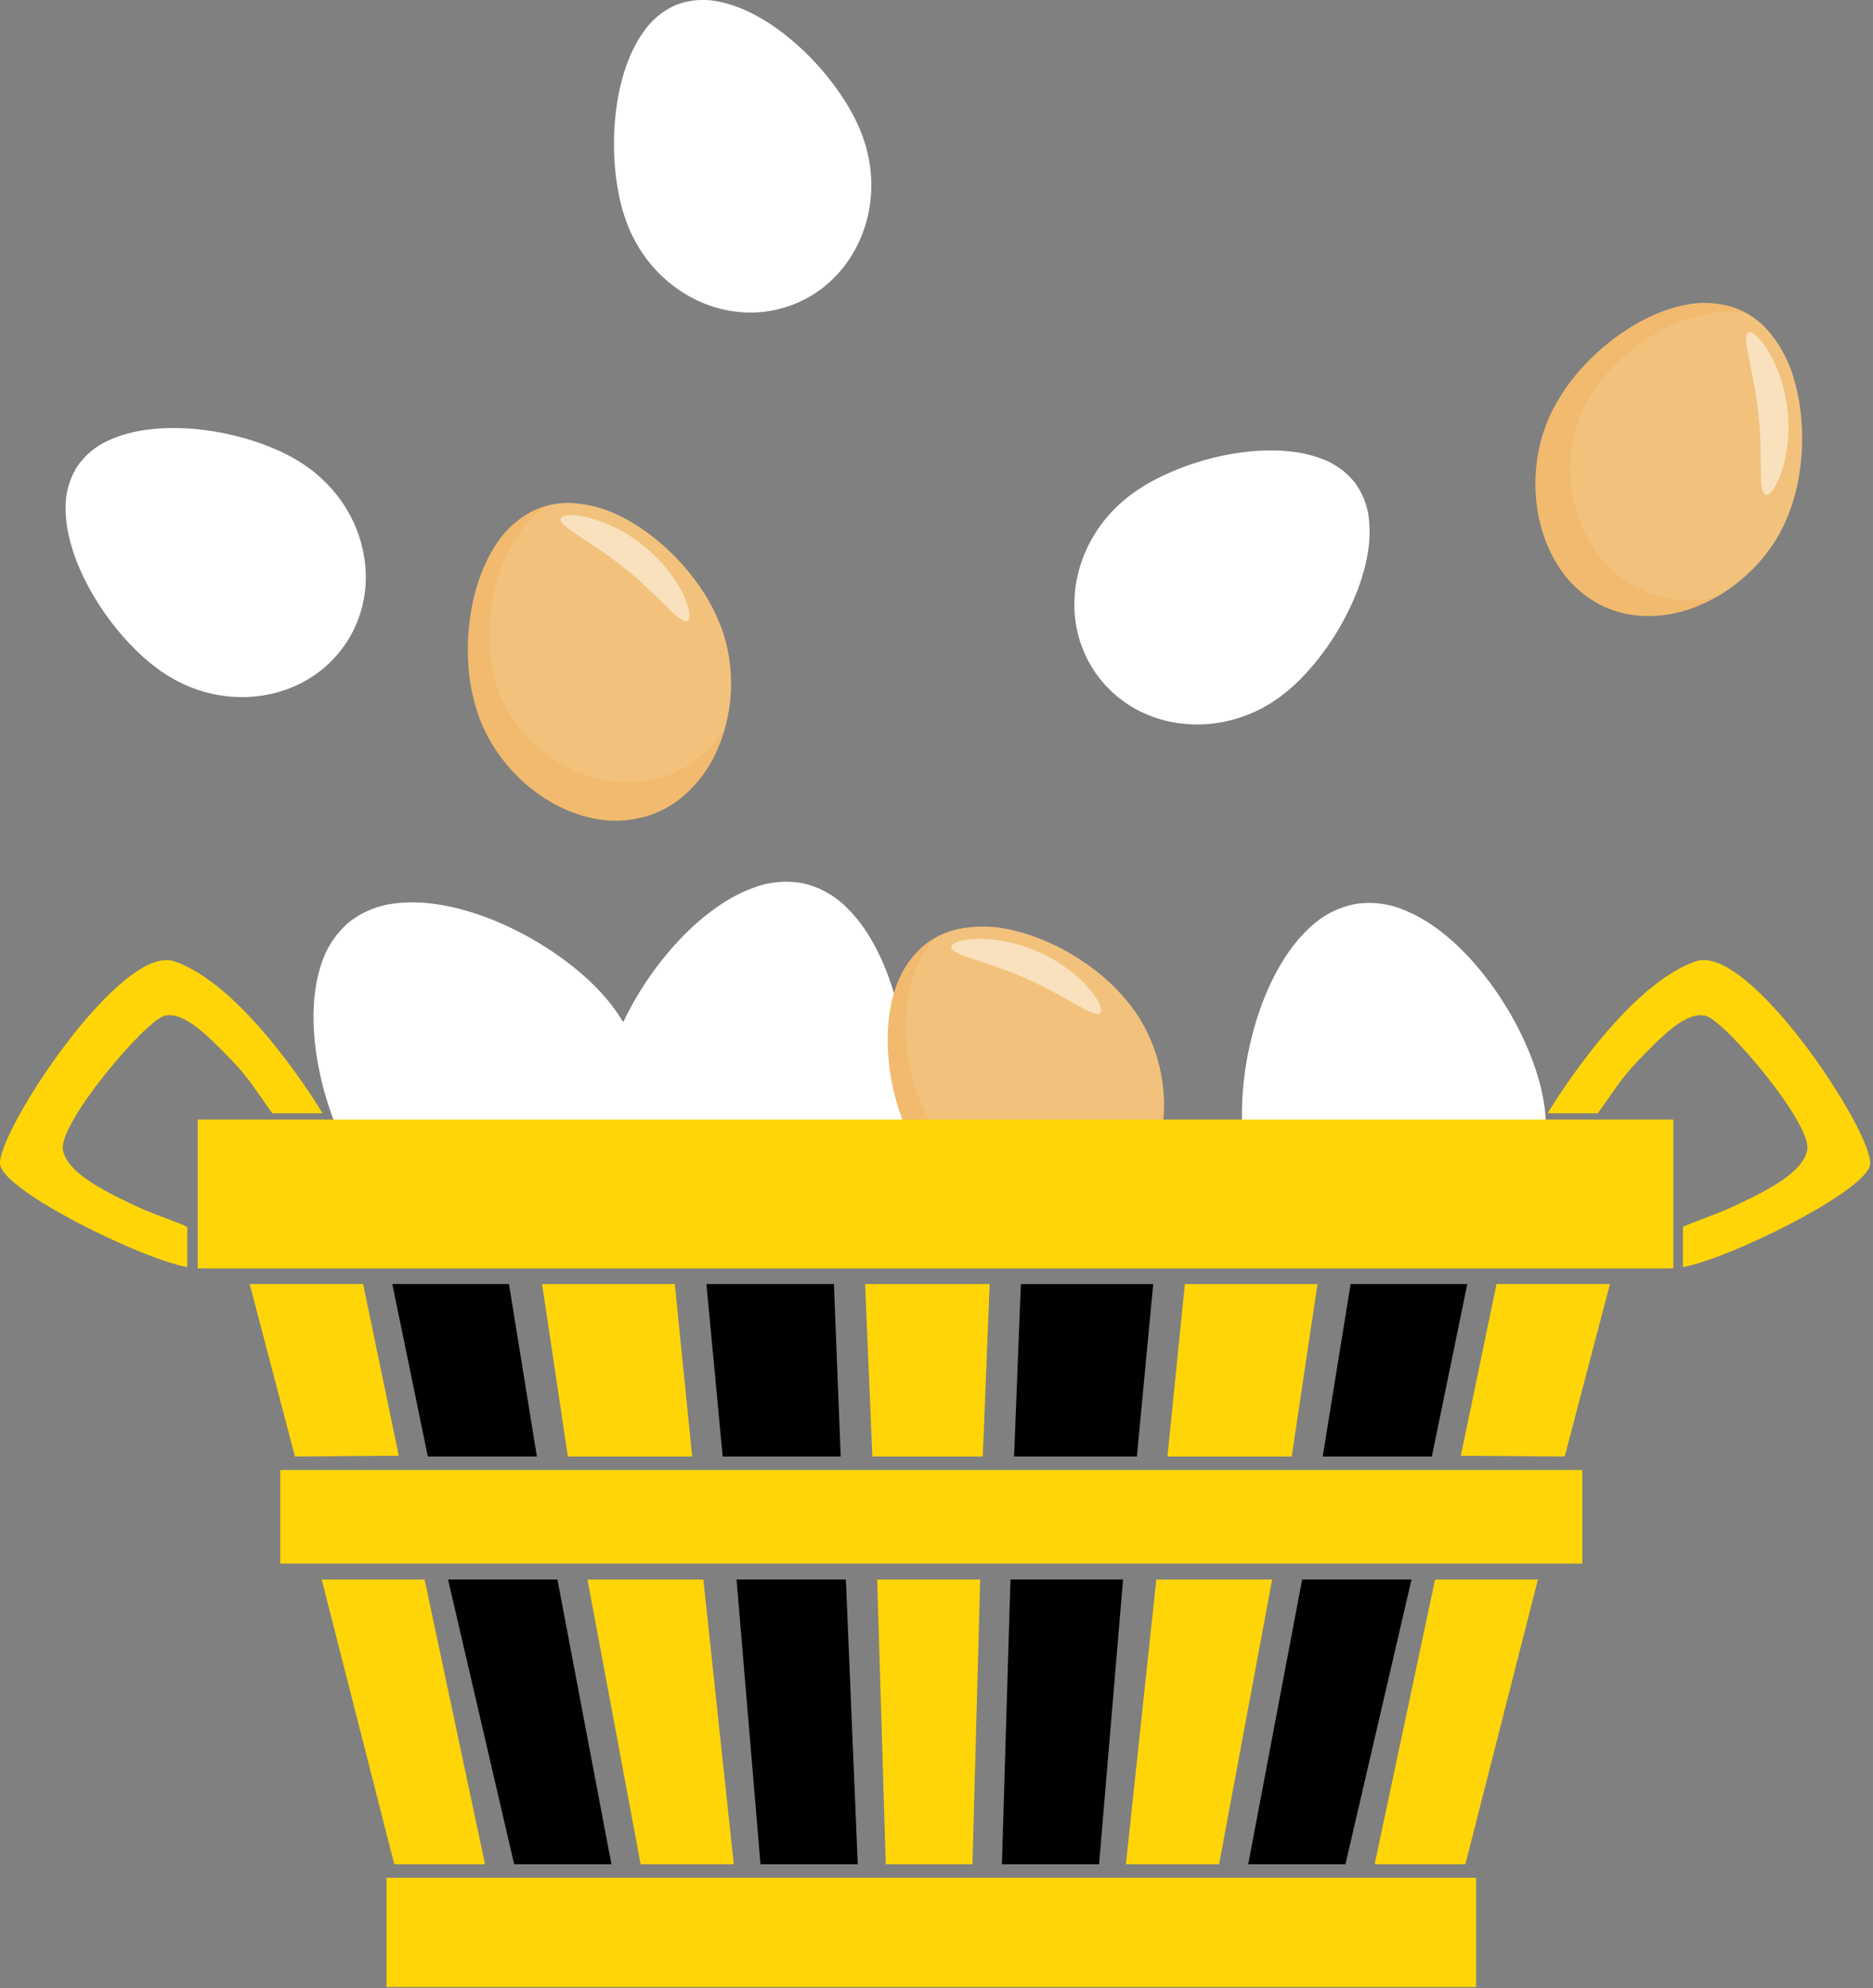
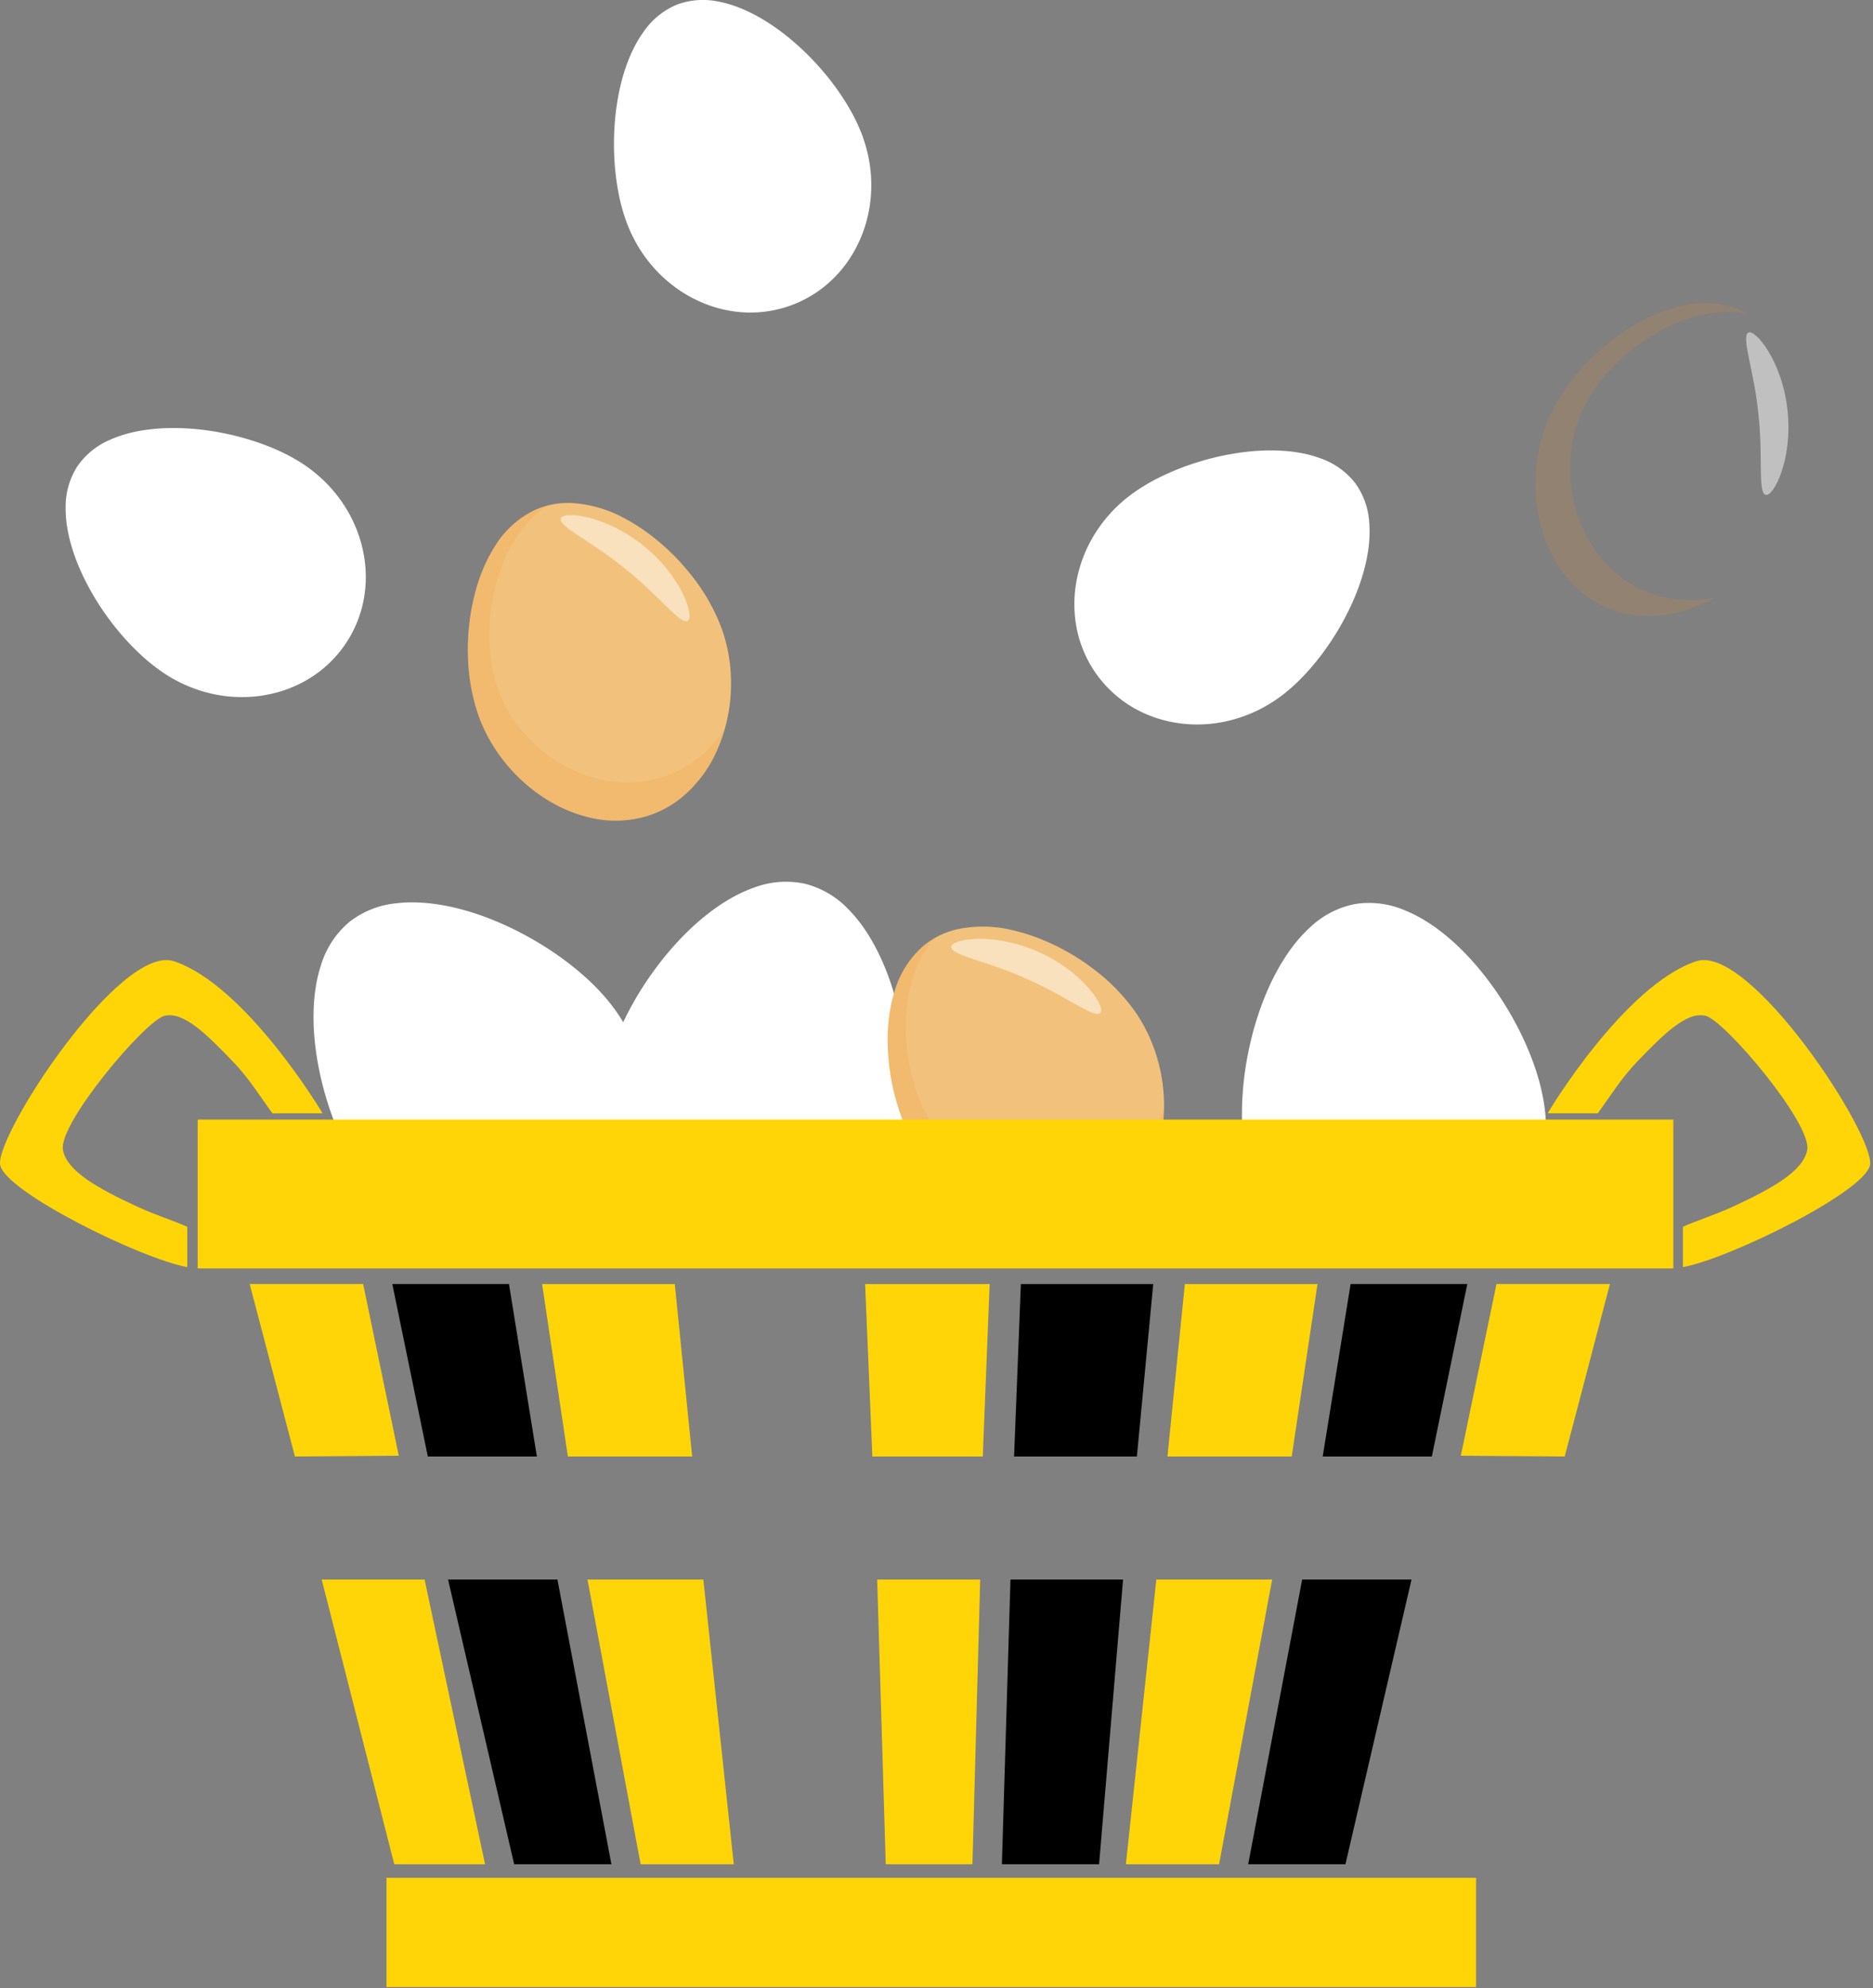
<svg xmlns="http://www.w3.org/2000/svg" width="625" height="663" viewBox="0 0 625 663">
  <rect x="0" y="0" width="625" height="663" fill="#808080" stroke="none" />
  <defs>
    <clipPath id="b">
      <rect width="625" height="663" />
    </clipPath>
  </defs>
  <g id="a" clip-path="url(#b)">
    <g transform="translate(-401 -3347)">
      <g transform="translate(-0.266 -0.312)">
        <g transform="translate(759.77 3497.533)">
          <path d="M-110.422-130.846a60.109,60.109,0,0,0,6.772-6.012q1.495-1.53,2.946-3.2a85.7,85.7,0,0,0,5.359-6.849q.773-1.1,1.519-2.223,1.231-1.86,2.377-3.793a87.535,87.535,0,0,0,5.416-10.707q.946-2.252,1.737-4.519.373-1.072.706-2.144a61.806,61.806,0,0,0,1.624-6.316,50.288,50.288,0,0,0,.76-5.124q.132-1.4.17-2.769a36.9,36.9,0,0,0-.079-3.814c-.01-.13-.021-.261-.032-.391a24.937,24.937,0,0,0-4.7-13.1,25.059,25.059,0,0,0-11.517-8.209,38.85,38.85,0,0,0-6.13-1.71,49.79,49.79,0,0,0-5.313-.736,63.346,63.346,0,0,0-8.419-.139q-2.251.107-4.537.355c-2.011.218-4.035.516-6.055.886-1.869.342-3.736.745-5.586,1.207q-2.018.5-4.006,1.1a88.511,88.511,0,0,0-10.59,3.9q-1.252.557-2.464,1.147-.6.289-1.181.585a62.09,62.09,0,0,0-9.216,5.669q-.216.163-.43.327-1.688,1.3-3.226,2.716-.256.236-.507.474a47.289,47.289,0,0,0-7.573,9.217,46.207,46.207,0,0,0-2.46,4.443,45.5,45.5,0,0,0-2.271,5.623,43.965,43.965,0,0,0-2.11,10.753,41.947,41.947,0,0,0,.107,6.952q.1.974.238,1.942a39.409,39.409,0,0,0,7.532,18.055,39.454,39.454,0,0,0,2.994,3.521,39.51,39.51,0,0,0,11.666,8.4,41.089,41.089,0,0,0,4.788,1.909q1.755.577,3.563,1a44.374,44.374,0,0,0,16.115.717,46.153,46.153,0,0,0,5.082-.991,47.178,47.178,0,0,0,11.332-4.514q1.358-.755,2.682-1.61.557-.359,1.108-.735.915-.626,1.81-1.3" transform="translate(179.534 212.671)" fill="#fff" />
        </g>
        <g transform="translate(505.885 3648.256)">
          <path d="M-157.486-53A72.49,72.49,0,0,0-165.02-60.9q-1.908-1.736-3.982-3.414a103.3,103.3,0,0,0-8.485-6.167q-1.354-.885-2.744-1.736-2.3-1.4-4.674-2.7A105.792,105.792,0,0,0-198.044-81q-2.755-1.045-5.523-1.9-1.308-.4-2.615-.76a74.691,74.691,0,0,0-7.684-1.691,60.825,60.825,0,0,0-6.211-.7q-1.692-.1-3.346-.089a44.619,44.619,0,0,0-4.6.256l-.47.055a30.112,30.112,0,0,0-15.594,6.214,30.207,30.207,0,0,0-9.415,14.22,46.756,46.756,0,0,0-1.8,7.456,59.9,59.9,0,0,0-.664,6.431,76.305,76.305,0,0,0,.187,10.148q.223,2.707.619,5.451c.347,2.414.792,4.839,1.323,7.257.491,2.237,1.055,4.468,1.691,6.678q.692,2.41,1.492,4.779A106.529,106.529,0,0,0-245.505-4.6q.724,1.486,1.487,2.92.374.705.755,1.4a74.837,74.837,0,0,0,7.224,10.863q.206.253.413.5,1.639,1.978,3.41,3.771.295.3.593.591a57.05,57.05,0,0,0,11.434,8.735,55.692,55.692,0,0,0,5.462,2.777,54.942,54.942,0,0,0,6.876,2.5,53.083,53.083,0,0,0,13.056,2.088,50.636,50.636,0,0,0,8.379-.421q1.17-.157,2.332-.369a47.575,47.575,0,0,0,21.455-9.833,47.583,47.583,0,0,0,4.12-3.755,47.625,47.625,0,0,0,9.639-14.406,49.6,49.6,0,0,0,2.1-5.847q.621-2.139,1.055-4.334a53.421,53.421,0,0,0,.186-19.443,55.558,55.558,0,0,0-1.409-6.08,56.814,56.814,0,0,0-5.92-13.461q-.969-1.6-2.055-3.163-.457-.657-.934-1.3-.793-1.075-1.643-2.125" transform="translate(256.056 86.137)" fill="#fff" />
        </g>
        <g transform="translate(602.127 3641.352)">
          <path d="M-159.752-136.342a72.458,72.458,0,0,0,1.594-10.8q.194-2.572.24-5.238a103.18,103.18,0,0,0-.362-10.479q-.136-1.612-.321-3.23-.306-2.673-.745-5.346a105.554,105.554,0,0,0-3.3-14.088q-.872-2.814-1.9-5.521-.487-1.28-1.01-2.527a74.585,74.585,0,0,0-3.4-7.093,60.77,60.77,0,0,0-3.272-5.323q-.963-1.395-1.99-2.69a44.6,44.6,0,0,0-3.031-3.462c-.11-.113-.221-.225-.333-.336a30.106,30.106,0,0,0-14.5-8.456,30.236,30.236,0,0,0-17.008,1.339,46.826,46.826,0,0,0-6.989,3.17,60.03,60.03,0,0,0-5.479,3.437,76.29,76.29,0,0,0-7.885,6.395q-2,1.843-3.916,3.843c-1.69,1.759-3.328,3.6-4.908,5.51q-2.193,2.646-4.224,5.443-1.474,2.029-2.849,4.118a106.52,106.52,0,0,0-6.758,11.808q-.726,1.485-1.387,2.969c-.217.486-.431.972-.637,1.456a74.79,74.79,0,0,0-4.118,12.377q-.073.317-.143.636-.55,2.509-.874,5.008-.054.415-.1.831a57.005,57.005,0,0,0,.152,14.383,55.771,55.771,0,0,0,1.173,6.011,54.921,54.921,0,0,0,2.264,6.954,53.015,53.015,0,0,0,6.391,11.568,50.581,50.581,0,0,0,5.491,6.34q.844.825,1.726,1.609A47.571,47.571,0,0,0-221.2-94.882a47.683,47.683,0,0,0,5.5.933,47.674,47.674,0,0,0,17.293-1.278,49.664,49.664,0,0,0,5.9-1.945q2.07-.828,4.067-1.837a53.484,53.484,0,0,0,15.444-11.824,55.636,55.636,0,0,0,3.926-4.853,56.83,56.83,0,0,0,6.968-12.95q.668-1.75,1.229-3.566.236-.764.453-1.538.359-1.286.664-2.6" transform="translate(259.74 221.604)" fill="#fff" />
        </g>
        <g transform="translate(815.684 3648.404)">
          <path d="M-162.078-117.765q-.069-1.872-.263-3.762-.081-.8-.184-1.592-.172-1.324-.406-2.655a72.455,72.455,0,0,0-2.755-10.565q-.827-2.443-1.826-4.915a103.278,103.278,0,0,0-4.43-9.5q-.755-1.43-1.558-2.848-1.327-2.34-2.776-4.63a105.588,105.588,0,0,0-8.547-11.679q-1.9-2.25-3.908-4.34-.949-.987-1.918-1.932a74.643,74.643,0,0,0-5.9-5.2,60.7,60.7,0,0,0-5.093-3.622q-1.432-.908-2.883-1.7a44.583,44.583,0,0,0-4.144-2c-.146-.061-.292-.121-.438-.18a30.119,30.119,0,0,0-16.653-2.121,30.23,30.23,0,0,0-15.132,7.875,46.813,46.813,0,0,0-5.195,5.647,60.073,60.073,0,0,0-3.7,5.3,76.361,76.361,0,0,0-4.758,8.966q-1.118,2.476-2.1,5.068c-.867,2.279-1.655,4.616-2.363,6.988-.656,2.195-1.244,4.42-1.76,6.66q-.563,2.443-1.013,4.9a106.457,106.457,0,0,0-1.6,13.509q-.087,1.65-.116,3.274c-.01.532-.017,1.063-.017,1.59a74.757,74.757,0,0,0,1.049,13q.057.321.117.641.474,2.524,1.153,4.951c.075.269.153.537.232.8A57.345,57.345,0,0,0-257.5-92.9h86.744v7.286a54.075,54.075,0,0,0,5.611-11.509,55.594,55.594,0,0,0,1.717-6,56.8,56.8,0,0,0,1.352-14.642" transform="translate(263.522 191.41)" fill="#fff" />
        </g>
        <path d="M1983.6-4878.131H1620.011v-36.432H1983.6Z" transform="translate(-1089.781 8888.131)" fill="#ffd508" />
-         <path d="M1962.432-5236.856H1527.94v-31.214h434.491Z" transform="translate(-1033.152 9105.626)" fill="#ffd508" />
        <g transform="translate(689.947 3775.538)">
          <path d="M-62.73-91.979H-99.574l-2.419-57.519H-60.44Z" transform="translate(101.993 149.498)" fill="#ffd508" />
        </g>
        <g transform="translate(693.971 3874.1)">
          <path d="M-50.787-151.819H-79.715l-2.86-94.941H-48.2Z" transform="translate(82.575 246.76)" fill="#ffd508" />
        </g>
        <g transform="translate(739.656 3775.538)">
          <path d="M-65.467-91.979h-40.975l2.264-57.519h44.166Z" transform="translate(106.442 149.498)" />
        </g>
        <g transform="translate(735.588 3874.1)">
          <path d="M-51.818-151.819H-84.25l2.861-94.941h37.565Z" transform="translate(84.25 246.76)" />
        </g>
        <g transform="translate(790.832 3775.538)">
          <path d="M-66.254-91.979h-41.469l5.81-57.519h44.26Z" transform="translate(107.723 149.498)" fill="#ffd508" />
        </g>
        <g transform="translate(776.963 3874.1)">
          <path d="M-49.679-151.819H-80.773L-70.62-246.76h38.651Z" transform="translate(80.773 246.76)" fill="#ffd508" />
        </g>
        <g transform="translate(842.639 3775.538)">
          <path d="M-58.18-91.979H-94.594L-85.28-149.5h38.939Z" transform="translate(94.594 149.498)" />
        </g>
        <g transform="translate(817.777 3874.1)">
          <path d="M-51.838-151.819H-84.284l18-94.941h36.493Z" transform="translate(84.284 246.76)" />
        </g>
        <g transform="translate(888.727 3775.538)">
          <path d="M-55.39-91.979l-34.668-.251L-78.151-149.5H-40.3Z" transform="translate(90.058 149.498)" fill="#ffd508" />
        </g>
        <g transform="translate(859.961 3874.1)">
-           <path d="M-48.387-151.819H-78.672l20.166-94.941H-24.19Z" transform="translate(78.672 246.76)" fill="#ffd508" />
-         </g>
+           </g>
        <g transform="translate(636.984 3775.538)">
-           <path d="M-8.7-91.979H30.677L28.413-149.5H-14.139Z" transform="translate(14.139 149.498)" />
-         </g>
+           </g>
        <g transform="translate(647.045 3874.1)">
-           <path d="M-12.766-151.819H19.687L15.721-246.76H-20.756Z" transform="translate(20.756 246.76)" />
-         </g>
+           </g>
        <g transform="translate(582.154 3775.538)">
          <path d="M-13.747-91.979H27.731l-5.8-57.519H-22.352Z" transform="translate(22.352 149.498)" fill="#ffd508" />
        </g>
        <g transform="translate(597.305 3874.1)">
          <path d="M-28.329-151.819H2.753L-7.4-246.76H-46.06Z" transform="translate(46.06 246.76)" fill="#ffd508" />
        </g>
        <g transform="translate(532.168 3775.538)">
          <path d="M-18.946-91.979h36.39L8.13-149.5H-30.8Z" transform="translate(30.804 149.498)" />
        </g>
        <g transform="translate(550.785 3874.1)">
          <path d="M-35.237-151.819H-2.786L-20.8-246.76H-57.291Z" transform="translate(57.291 246.76)" />
        </g>
        <g transform="translate(484.584 3775.538)">
          <path d="M-24.123-91.979l34.656-.251L-1.366-149.5H-39.221Z" transform="translate(39.221 149.498)" fill="#ffd508" />
        </g>
        <g transform="translate(508.615 3874.1)">
          <path d="M-38.687-151.819H-8.4L-28.565-246.76H-62.9Z" transform="translate(62.901 246.76)" fill="#ffd508" />
        </g>
        <g transform="translate(401.266 3667.494)">
          <path d="M-72.793-131.323c-12.674-5.89-23.24-11.64-24.559-18.816-1.6-8.728,27.4-43.044,33.853-44.694s14.349,6.464,22.551,14.9c5.49,5.632,9.129,11.619,13.5,17.6l16.707-.015c.03-.082-25.443-42.651-49.543-50.7-17.931-5.992-59.626,57.939-58.023,67.875,1.452,8.962,47.236,31.431,62.436,34.124v-13.434c-4-1.875-10.532-3.868-16.92-6.838" transform="translate(118.354 213.446)" fill="#ffd508" />
        </g>
        <g transform="translate(917.713 3667.494)">
          <path d="M-99.137-131.323c12.674-5.89,23.24-11.64,24.559-18.816,1.6-8.728-27.4-43.044-33.852-44.694s-14.349,6.464-22.551,14.9c-5.49,5.632-9.129,11.619-13.5,17.6l-16.707-.015c-.03-.082,25.443-42.651,49.542-50.7,17.931-5.992,59.626,57.939,58.023,67.875-1.452,8.962-47.236,31.431-62.436,34.124v-13.434c4-1.875,10.532-3.868,16.92-6.838" transform="translate(161.186 213.446)" fill="#ffd508" />
        </g>
        <g transform="translate(868.99 3760.707)">
          <path d="M-5.784,0A19.729,19.729,0,0,1-9.4,1.182,19.729,19.729,0,0,0-5.784,0" transform="translate(9.404)" fill="#eaa745" />
        </g>
        <g transform="translate(423.164 3490.054)">
          <path d="M-126.052-18.848a60.174,60.174,0,0,0-7.968-4.3q-1.95-.88-4.015-1.673a85.732,85.732,0,0,0-8.272-2.69q-1.295-.351-2.609-.666-2.171-.519-4.379-.936a87.715,87.715,0,0,0-11.919-1.424c-1.627-.079-3.244-.108-4.843-.085q-1.135.017-2.257.07a61.929,61.929,0,0,0-6.494.635,50.468,50.468,0,0,0-5.077,1.038q-1.36.355-2.662.787a37.063,37.063,0,0,0-3.559,1.379l-.357.164a24.955,24.955,0,0,0-10.7,8.893,25.042,25.042,0,0,0-3.78,13.626,38.741,38.741,0,0,0,.489,6.341,49.685,49.685,0,0,0,1.125,5.241,63.213,63.213,0,0,0,2.749,7.955q.87,2.078,1.886,4.14c.892,1.815,1.865,3.614,2.9,5.385q1.442,2.457,3.045,4.833,1.164,1.723,2.4,3.387a88.377,88.377,0,0,0,7.289,8.612q.952.986,1.921,1.922.476.461.955.91a62.11,62.11,0,0,0,8.481,6.717c.151.1.3.195.455.291q1.8,1.14,3.656,2.1.309.16.619.314a47.338,47.338,0,0,0,11.256,3.96,46.34,46.34,0,0,0,5.019.791,45.551,45.551,0,0,0,6.063.209,44,44,0,0,0,10.832-1.7,41.933,41.933,0,0,0,6.5-2.478q.882-.424,1.744-.888a39.428,39.428,0,0,0,14.4-13.249,39.5,39.5,0,0,0,2.287-4.016,39.475,39.475,0,0,0,3.908-13.829,41.121,41.121,0,0,0,.158-5.149q-.059-1.847-.279-3.688A44.3,44.3,0,0,0-109.921-1.3a46.081,46.081,0,0,0-2.67-4.434,47.119,47.119,0,0,0-8.12-9.1q-1.174-1.017-2.431-1.969-.528-.4-1.07-.789-.9-.645-1.841-1.255" transform="translate(204.948 30.634)" fill="#fff" />
        </g>
        <g transform="translate(480.398 3308.312)">
          <path d="M-132.063-71.388a60.061,60.061,0,0,0-3.915-8.164q-1.06-1.858-2.265-3.712a85.486,85.486,0,0,0-5.11-7.036q-.841-1.045-1.719-2.072-1.45-1.7-2.993-3.33a87.564,87.564,0,0,0-8.805-8.154q-1.9-1.531-3.868-2.914-.928-.654-1.867-1.269a61.957,61.957,0,0,0-5.627-3.3,50.375,50.375,0,0,0-4.719-2.143q-1.309-.512-2.616-.927a37.036,37.036,0,0,0-3.69-.975l-.385-.077a24.975,24.975,0,0,0-13.89.907,25.06,25.06,0,0,0-11.071,8.8,38.8,38.8,0,0,0-3.334,5.418,49.754,49.754,0,0,0-2.172,4.9,63.22,63.22,0,0,0-2.454,8.05q-.518,2.192-.909,4.457c-.345,1.993-.616,4.019-.817,6.062-.186,1.89-.313,3.794-.379,5.7q-.072,2.078-.048,4.151a88.334,88.334,0,0,0,.832,11.249q.191,1.357.424,2.684c.076.434.154.868.237,1.3a62.008,62.008,0,0,0,2.911,10.416q.1.252.2.5.786,1.98,1.723,3.847.156.311.316.618a47.288,47.288,0,0,0,6.778,9.817,46.313,46.313,0,0,0,3.6,3.589,45.565,45.565,0,0,0,4.782,3.731,43.991,43.991,0,0,0,9.761,4.991,41.96,41.96,0,0,0,6.716,1.814q.963.175,1.934.306a39.461,39.461,0,0,0,19.441-2.26,39.426,39.426,0,0,0,4.212-1.906,39.515,39.515,0,0,0,11.294-8.892,41.114,41.114,0,0,0,3.156-4.073q1.039-1.528,1.944-3.148a44.3,44.3,0,0,0,5.131-15.285,46,46,0,0,0,.448-5.155A47.12,47.12,0,0,0-130.1-65q-.353-1.513-.809-3.021-.192-.634-.4-1.267-.35-1.051-.751-2.1" transform="translate(340.463 155.031)" fill="#fff" />
        </g>
        <g transform="matrix(0.819, 0.574, -0.574, 0.819, 909.104, 3142.575)">
          <g transform="translate(203.786 210.02)">
-             <path d="M281.193,299.948a42.551,42.551,0,0,1-14.659,13.835,34.57,34.57,0,0,1-12.65,4.094,36.818,36.818,0,0,1-19.256-3.123,46.182,46.182,0,0,1-8.705-5.08,52.823,52.823,0,0,1-7.074-6.283A56.32,56.32,0,0,1,207.154,284.6a52.381,52.381,0,0,1-2.529-9.248,64.972,64.972,0,0,1-.086-20.31,74.591,74.591,0,0,1,6.585-21.682c.845-1.739,1.756-3.42,2.735-5.025a50.177,50.177,0,0,1,5.883-7.885,31.652,31.652,0,0,1,15.32-9.648,27.357,27.357,0,0,1,12.278-.179,42.151,42.151,0,0,1,17.423,8.753c1.469,1.174,2.9,2.443,4.29,3.789A74.563,74.563,0,0,1,282.642,241.3a64.766,64.766,0,0,1,6.856,19.119,52.648,52.648,0,0,1,.781,9.555,56.306,56.306,0,0,1-4.584,21.652A52.711,52.711,0,0,1,281.193,299.948Z" transform="translate(-203.786 -210.02)" fill="#f2c27c" />
            <path d="M204.54,255.008a74.591,74.591,0,0,1,6.585-21.682c.845-1.739,1.756-3.42,2.735-5.025a50.177,50.177,0,0,1,5.883-7.885,31.652,31.652,0,0,1,15.32-9.648,25.585,25.585,0,0,1,4.264-.7,35.372,35.372,0,0,0-10.841,7.49,48.447,48.447,0,0,0-5.988,7.286c-1,1.482-1.935,3.03-2.805,4.63a65.767,65.767,0,0,0-6.9,19.893,54.345,54.345,0,0,0-.227,18.538,43.586,43.586,0,0,0,2.379,8.4,49.15,49.15,0,0,0,18.334,22.6,45.356,45.356,0,0,0,8.6,4.5,39.238,39.238,0,0,0,19.155,2.554,37.77,37.77,0,0,0,12.681-3.931,41.794,41.794,0,0,0,11-8.312,51.97,51.97,0,0,1-3.524,6.183,42.552,42.552,0,0,1-14.659,13.835,34.57,34.57,0,0,1-12.65,4.094,36.818,36.818,0,0,1-19.256-3.123,46.182,46.182,0,0,1-8.705-5.08,52.823,52.823,0,0,1-7.074-6.283,56.32,56.32,0,0,1-11.694-18.787,52.379,52.379,0,0,1-2.529-9.248A64.972,64.972,0,0,1,204.54,255.008Z" transform="translate(-203.786 -209.981)" fill="#f29220" opacity="0.15" style="mix-blend-mode:multiply;isolation:isolate" />
          </g>
          <path d="M226.662,213.333c-1.121,2.524,9.037,9.371,18.26,20.137,9.425,10.588,14.842,21.575,17.493,20.8,2.592-.556.9-14.708-10.116-27.247C241.356,214.423,227.561,210.841,226.662,213.333Z" transform="translate(16.334 1.842)" fill="#fff" opacity="0.5" />
        </g>
        <g transform="translate(311.705 3350.592) rotate(-10)">
          <g transform="translate(203.786 210.02)">
            <path d="M281.193,299.948a42.551,42.551,0,0,1-14.659,13.835,34.57,34.57,0,0,1-12.65,4.094,36.818,36.818,0,0,1-19.256-3.123,46.182,46.182,0,0,1-8.705-5.08,52.823,52.823,0,0,1-7.074-6.283A56.32,56.32,0,0,1,207.154,284.6a52.381,52.381,0,0,1-2.529-9.248,64.972,64.972,0,0,1-.086-20.31,74.591,74.591,0,0,1,6.585-21.682c.845-1.739,1.756-3.42,2.735-5.025a50.177,50.177,0,0,1,5.883-7.885,31.652,31.652,0,0,1,15.32-9.648,27.357,27.357,0,0,1,12.278-.179,42.151,42.151,0,0,1,17.423,8.753c1.469,1.174,2.9,2.443,4.29,3.789A74.563,74.563,0,0,1,282.642,241.3a64.766,64.766,0,0,1,6.856,19.119,52.648,52.648,0,0,1,.781,9.555,56.306,56.306,0,0,1-4.584,21.652A52.711,52.711,0,0,1,281.193,299.948Z" transform="translate(-203.786 -210.02)" fill="#f2c27c" />
            <path d="M204.54,255.008a74.591,74.591,0,0,1,6.585-21.682c.845-1.739,1.756-3.42,2.735-5.025a50.177,50.177,0,0,1,5.883-7.885,31.652,31.652,0,0,1,15.32-9.648,25.585,25.585,0,0,1,4.264-.7,35.372,35.372,0,0,0-10.841,7.49,48.447,48.447,0,0,0-5.988,7.286c-1,1.482-1.935,3.03-2.805,4.63a65.767,65.767,0,0,0-6.9,19.893,54.345,54.345,0,0,0-.227,18.538,43.586,43.586,0,0,0,2.379,8.4,49.15,49.15,0,0,0,18.334,22.6,45.356,45.356,0,0,0,8.6,4.5,39.238,39.238,0,0,0,19.155,2.554,37.77,37.77,0,0,0,12.681-3.931,41.794,41.794,0,0,0,11-8.312,51.97,51.97,0,0,1-3.524,6.183,42.552,42.552,0,0,1-14.659,13.835,34.57,34.57,0,0,1-12.65,4.094,36.818,36.818,0,0,1-19.256-3.123,46.182,46.182,0,0,1-8.705-5.08,52.823,52.823,0,0,1-7.074-6.283,56.32,56.32,0,0,1-11.694-18.787,52.379,52.379,0,0,1-2.529-9.248A64.972,64.972,0,0,1,204.54,255.008Z" transform="translate(-203.786 -209.981)" fill="#f29220" opacity="0.15" style="mix-blend-mode:multiply;isolation:isolate" />
          </g>
          <path d="M226.662,213.333c-1.121,2.524,9.037,9.371,18.26,20.137,9.425,10.588,14.842,21.575,17.493,20.8,2.592-.556.9-14.708-10.116-27.247C241.356,214.423,227.561,210.841,226.662,213.333Z" transform="translate(16.334 1.842)" fill="#fff" opacity="0.5" />
        </g>
        <g transform="translate(407.504 3570.858) rotate(-25)">
          <g transform="translate(203.786 210.02)">
            <path d="M281.193,299.948a42.551,42.551,0,0,1-14.659,13.835,34.57,34.57,0,0,1-12.65,4.094,36.818,36.818,0,0,1-19.256-3.123,46.182,46.182,0,0,1-8.705-5.08,52.823,52.823,0,0,1-7.074-6.283A56.32,56.32,0,0,1,207.154,284.6a52.381,52.381,0,0,1-2.529-9.248,64.972,64.972,0,0,1-.086-20.31,74.591,74.591,0,0,1,6.585-21.682c.845-1.739,1.756-3.42,2.735-5.025a50.177,50.177,0,0,1,5.883-7.885,31.652,31.652,0,0,1,15.32-9.648,27.357,27.357,0,0,1,12.278-.179,42.151,42.151,0,0,1,17.423,8.753c1.469,1.174,2.9,2.443,4.29,3.789A74.563,74.563,0,0,1,282.642,241.3a64.766,64.766,0,0,1,6.856,19.119,52.648,52.648,0,0,1,.781,9.555,56.306,56.306,0,0,1-4.584,21.652A52.711,52.711,0,0,1,281.193,299.948Z" transform="translate(-203.786 -210.02)" fill="#f2c27c" />
            <path d="M204.54,255.008a74.591,74.591,0,0,1,6.585-21.682c.845-1.739,1.756-3.42,2.735-5.025a50.177,50.177,0,0,1,5.883-7.885,31.652,31.652,0,0,1,15.32-9.648,25.585,25.585,0,0,1,4.264-.7,35.372,35.372,0,0,0-10.841,7.49,48.447,48.447,0,0,0-5.988,7.286c-1,1.482-1.935,3.03-2.805,4.63a65.767,65.767,0,0,0-6.9,19.893,54.345,54.345,0,0,0-.227,18.538,43.586,43.586,0,0,0,2.379,8.4,49.15,49.15,0,0,0,18.334,22.6,45.356,45.356,0,0,0,8.6,4.5,39.238,39.238,0,0,0,19.155,2.554,37.77,37.77,0,0,0,12.681-3.931,41.794,41.794,0,0,0,11-8.312,51.97,51.97,0,0,1-3.524,6.183,42.552,42.552,0,0,1-14.659,13.835,34.57,34.57,0,0,1-12.65,4.094,36.818,36.818,0,0,1-19.256-3.123,46.182,46.182,0,0,1-8.705-5.08,52.823,52.823,0,0,1-7.074-6.283,56.32,56.32,0,0,1-11.694-18.787,52.379,52.379,0,0,1-2.529-9.248A64.972,64.972,0,0,1,204.54,255.008Z" transform="translate(-203.786 -209.981)" fill="#f29220" opacity="0.15" style="mix-blend-mode:multiply;isolation:isolate" />
          </g>
          <path d="M226.662,213.333c-1.121,2.524,9.037,9.371,18.26,20.137,9.425,10.588,14.842,21.575,17.493,20.8,2.592-.556.9-14.708-10.116-27.247C241.356,214.423,227.561,210.841,226.662,213.333Z" transform="translate(16.334 1.842)" fill="#fff" opacity="0.5" />
        </g>
        <g transform="translate(467.227 3720.694)">
          <path d="M0,0V49.641H492.413V0Z" fill="#ffd508" />
        </g>
      </g>
    </g>
  </g>
</svg>